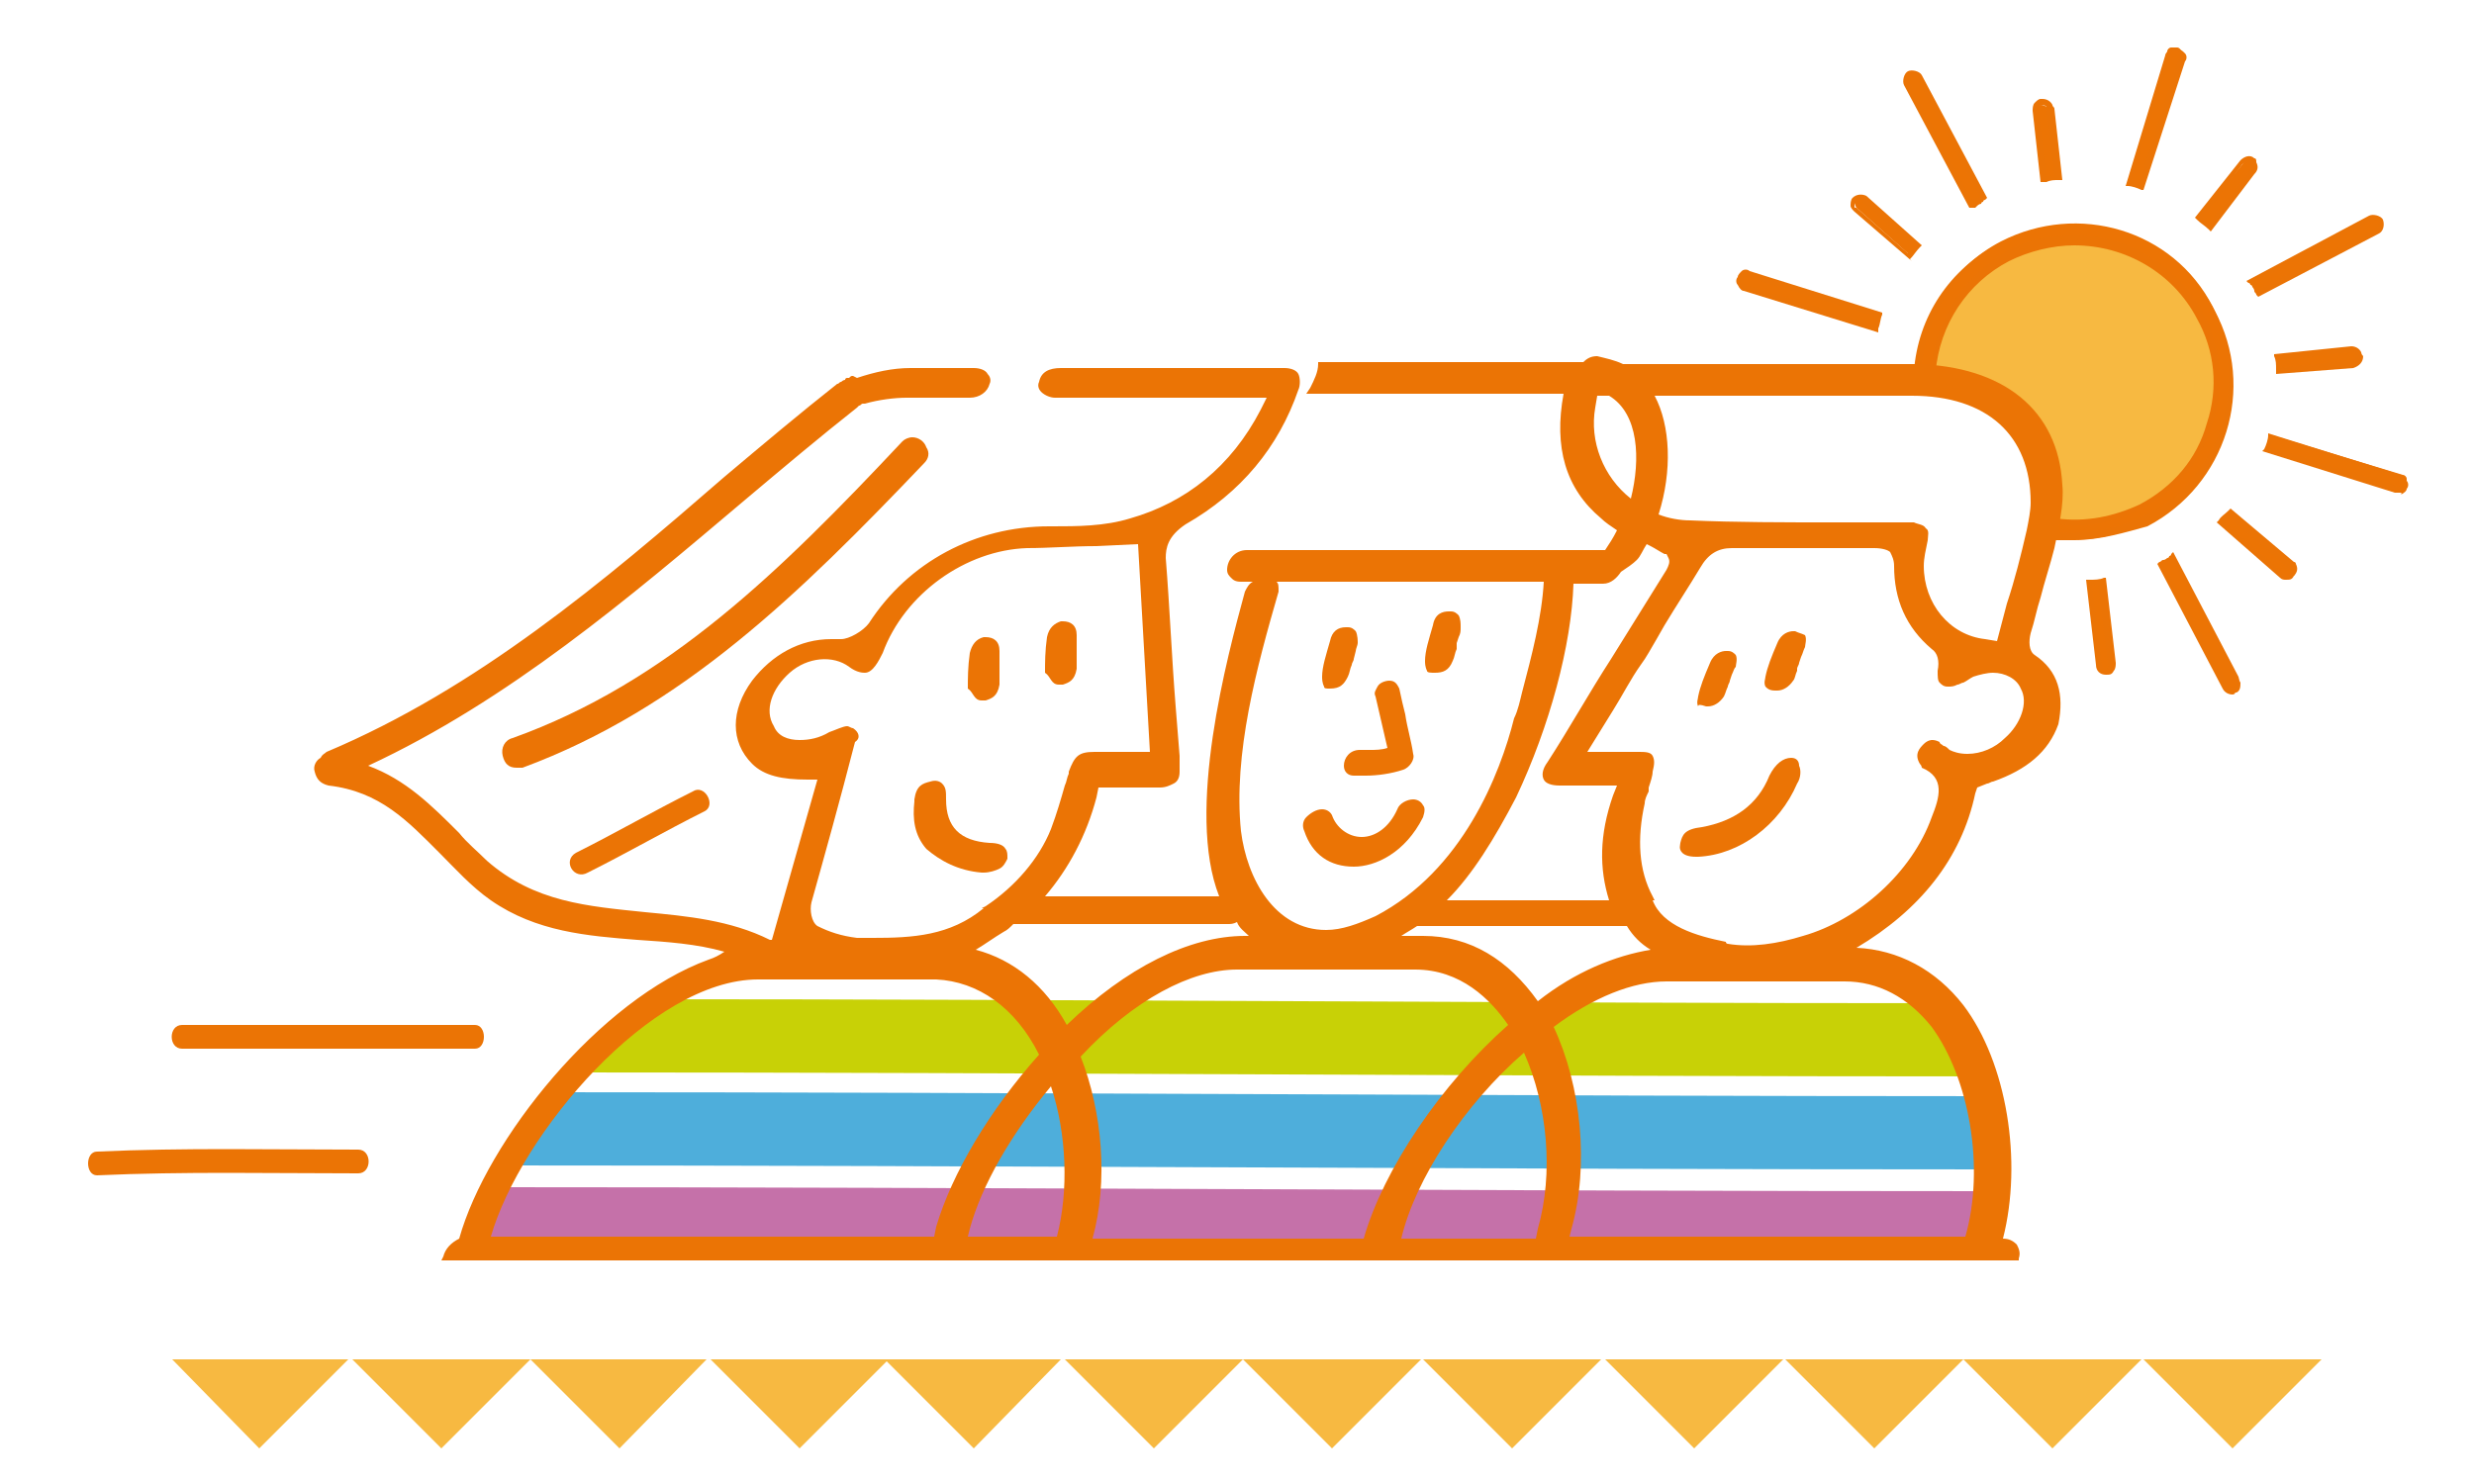
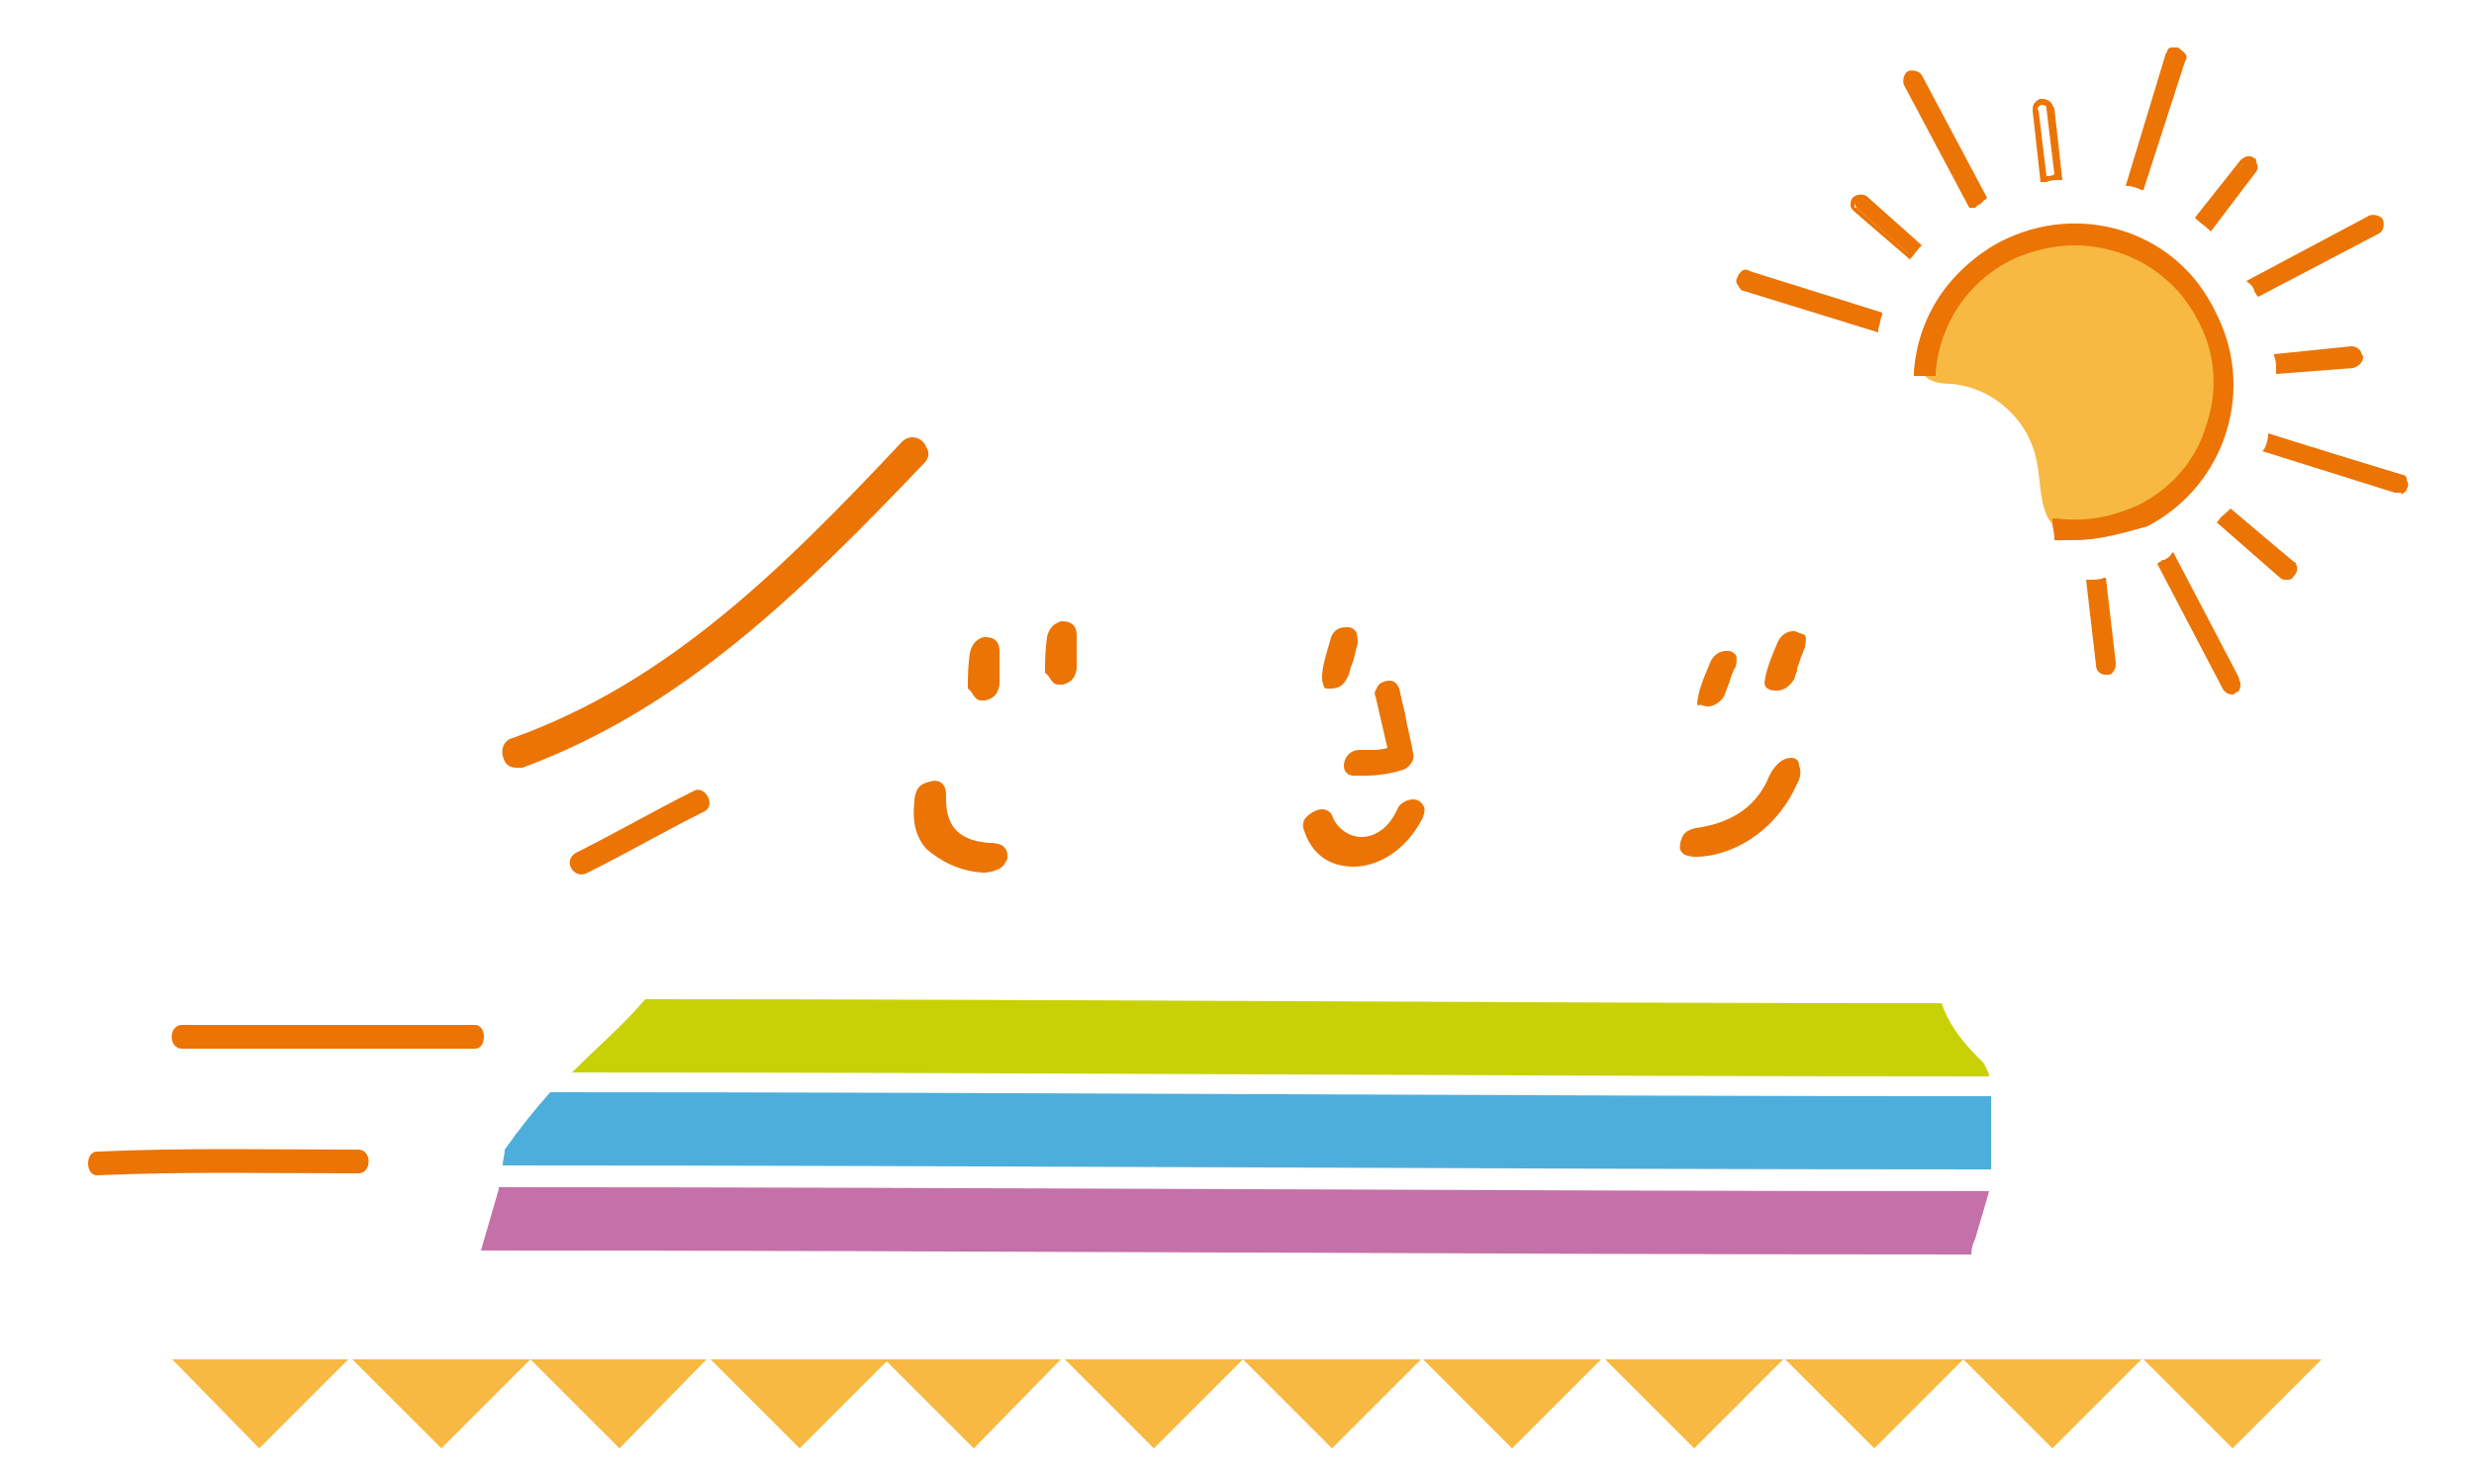
<svg xmlns="http://www.w3.org/2000/svg" version="1.1" id="Layer_1" x="0px" y="0px" viewBox="0 0 125 75" style="enable-background:new 0 0 125 75;" xml:space="preserve">
  <style type="text/css"> .st0{fill-rule:evenodd;clip-rule:evenodd;fill:#F7B941;} .st1{fill-rule:evenodd;clip-rule:evenodd;fill:#B64E93;fill-opacity:0.8;} .st2{fill-rule:evenodd;clip-rule:evenodd;fill:#C8D106;} .st3{opacity:0.8;fill-rule:evenodd;clip-rule:evenodd;fill:#229AD2;} .st4{fill:#EC7404;} .st5{fill:#EB7405;} .st6{fill-rule:evenodd;clip-rule:evenodd;fill:#EB7405;} .st7{fill:#F7B941;} </style>
  <g>
    <g>
      <path class="st0" d="M110.1,13.9c-1.4-1.3-3.4-1.9-5.4-2c-1.8-0.1-3.5,0.8-4.8,1.9c-1.3,1.1-2,2-2.6,3.6c-0.2,0.5-0.5,0.9-0.2,1.4 c0.3,0.5,0.9,0.6,1.5,0.6c2.1,0.2,3.9,1.8,4.3,3.9c0.3,1.2,0,4,2.1,3.4c0.6-0.2,1.1,0,1.8-0.3c0.6-0.3,1.1-0.7,1.6-1 c1-0.7,2.1-1.3,2.8-2.3c0.7-0.9,0.9-2,0.9-3.2c0.1-1.2,0-2.4-0.4-3.5c-0.2-0.4-0.3-0.8-0.5-1.2C110.9,14.7,110.5,14.3,110.1,13.9z " />
      <g>
        <path class="st1" d="M99.8,62.6c0.3-1,0.5-1.7,0.7-2.4c-25.1,0-50.2-0.2-75.3-0.2c0,0,0,0,0,0.1c-0.3,1-0.6,2.1-0.9,3.1 c25.1,0,50.2,0.2,75.3,0.2C99.6,63.1,99.7,62.8,99.8,62.6z" />
        <path class="st2" d="M100.2,53.7c-0.1-0.1-0.2-0.2-0.3-0.3c-0.9-0.9-1.5-1.8-1.8-2.7c-21.8,0-43.7-0.2-65.5-0.2 c-1.1,1.3-2.4,2.4-3.7,3.7c23.9,0,47.7,0.2,71.6,0.2c0-0.2-0.1-0.3-0.2-0.5C100.5,54.2,100.5,54.2,100.2,53.7z" />
        <path class="st3" d="M100.6,56.7c0-0.6,0-1,0-1.3c-24.3,0-48.5-0.2-72.8-0.2c-0.8,0.9-1.6,1.9-2.3,2.9c0,0.3-0.1,0.5-0.1,0.8 c25.1,0,50.1,0.2,75.2,0.2C100.6,58.4,100.6,57.7,100.6,56.7z" />
      </g>
      <g>
        <g>
          <g>
            <g>
              <path class="st4" d="M106.7,33.6l-0.5-4.2c-0.2,0-0.5,0.1-0.7,0.1l0.5,4.2c0,0.2,0.2,0.3,0.4,0.3 C106.6,34,106.8,33.8,106.7,33.6z" />
              <path class="st5" d="M106.4,34.1c-0.3,0-0.5-0.2-0.5-0.5l-0.5-4.3l0.2,0c0.2,0,0.5,0,0.7-0.1l0.1,0l0.5,4.3 c0,0.1,0,0.3-0.1,0.4C106.7,34.1,106.6,34.1,106.4,34.1C106.4,34.1,106.4,34.1,106.4,34.1z M105.7,29.6l0.5,4 c0,0.1,0.1,0.2,0.2,0.2l0,0c0.1,0,0.1,0,0.1-0.1c0,0,0.1-0.1,0-0.2l-0.5-4C106,29.6,105.8,29.6,105.7,29.6z" />
            </g>
            <g>
              <path class="st4" d="M95,15.9l-6.6-2c-0.1,0-0.2,0-0.3,0C88,14,88,14,87.9,14.1c-0.1,0.2,0.1,0.4,0.2,0.5l6.6,2 C94.9,16.4,94.9,16.2,95,15.9z" />
              <path class="st5" d="M94.9,16.8l-6.8-2.1c-0.1,0-0.2-0.1-0.3-0.3c-0.1-0.1-0.1-0.3,0-0.4c0-0.1,0.1-0.2,0.2-0.3 c0.1-0.1,0.3-0.1,0.4,0l6.7,2.1l0,0.1c-0.1,0.2-0.1,0.5-0.2,0.7L94.9,16.8z M88.3,14c0,0-0.1,0-0.1,0c-0.1,0-0.1,0.1-0.1,0.1 c0,0.1,0,0.1,0,0.2c0,0.1,0.1,0.1,0.1,0.1l6.5,2c0-0.1,0.1-0.3,0.1-0.4L88.3,14C88.3,14,88.3,14,88.3,14z" />
            </g>
            <g>
              <path class="st4" d="M109.6,28.4c-0.1,0.1-0.3,0.1-0.4,0.2l3.3,6.2c0.1,0.2,0.3,0.2,0.5,0.2c0.2-0.1,0.2-0.3,0.2-0.5l-3.3-6.2 C109.8,28.3,109.7,28.3,109.6,28.4z" />
              <path class="st5" d="M112.8,35.1L112.8,35.1c-0.2,0-0.4-0.1-0.5-0.3l-3.3-6.3l0.1-0.1c0.1,0,0.1-0.1,0.2-0.1 c0.1,0,0.2-0.1,0.2-0.1c0,0,0.1,0,0.1-0.1c0,0,0.1,0,0.1-0.1l0.1-0.1l3.3,6.3c0.1,0.3,0,0.6-0.2,0.7 C113,35,112.9,35.1,112.8,35.1z M109.4,28.6l3.2,6c0,0.1,0.1,0.1,0.2,0.1l0,0c0,0,0.1,0,0.1,0c0.1-0.1,0.1-0.2,0.1-0.3l-3.2-6 c0,0-0.1,0-0.1,0.1C109.6,28.5,109.5,28.6,109.4,28.6C109.4,28.6,109.4,28.6,109.4,28.6z" />
            </g>
            <g>
              <path class="st4" d="M97,12.4L94.3,10c-0.2-0.1-0.4-0.1-0.5,0c-0.1,0.1-0.1,0.4,0,0.5l2.7,2.4C96.7,12.8,96.9,12.6,97,12.4z" />
              <path class="st5" d="M96.6,13.2l-2.9-2.5c-0.1-0.1-0.2-0.2-0.2-0.3c0-0.1,0-0.3,0.1-0.4c0.2-0.2,0.5-0.2,0.7-0.1l2.8,2.5 l-0.1,0.1c-0.2,0.2-0.3,0.4-0.5,0.6L96.6,13.2z M94,10.1c-0.1,0-0.1,0-0.2,0.1c0,0-0.1,0.1-0.1,0.2c0,0.1,0,0.1,0.1,0.1 l2.6,2.3c0.1-0.1,0.2-0.2,0.3-0.3l-2.6-2.3C94.2,10.1,94.1,10.1,94,10.1z" />
            </g>
            <g>
              <path class="st4" d="M112.2,26.4l3.1,2.7c0.1,0.1,0.2,0.1,0.3,0.1c0.1,0,0.2-0.1,0.3-0.1c0.1-0.1,0.1-0.3,0-0.4 c0,0,0-0.1-0.1-0.1l-3.1-2.6C112.5,26.1,112.3,26.3,112.2,26.4z" />
              <path class="st5" d="M115.5,29.3c-0.1,0-0.2,0-0.3-0.1l-3.2-2.8l0.1-0.1c0.1-0.2,0.3-0.3,0.5-0.5l0.1-0.1l3.2,2.7 c0.1,0,0.1,0.1,0.1,0.1c0.1,0.2,0.1,0.4-0.1,0.6C115.8,29.3,115.7,29.3,115.5,29.3L115.5,29.3z M112.4,26.4l3,2.6 c0,0,0.1,0.1,0.1,0.1v0.1l0-0.1c0.1,0,0.1,0,0.2-0.1c0.1-0.1,0.1-0.2,0-0.2c0,0,0,0-0.1-0.1l-2.9-2.5 C112.6,26.2,112.5,26.3,112.4,26.4z" />
            </g>
            <g>
-               <path class="st4" d="M102.8,5.6l0.4,3.5c0.2,0,0.5-0.1,0.7-0.1l-0.4-3.4c0,0,0-0.1,0-0.1c-0.1-0.1-0.2-0.2-0.4-0.2 c-0.1,0-0.2,0.1-0.2,0.1C102.8,5.4,102.8,5.5,102.8,5.6z" />
              <path class="st5" d="M103.1,9.2l-0.4-3.6c0-0.1,0-0.3,0.1-0.4c0.1-0.1,0.2-0.2,0.3-0.2c0,0,0,0,0.1,0c0.2,0,0.4,0.1,0.5,0.3 c0,0.1,0.1,0.1,0.1,0.2l0.4,3.6l-0.2,0c-0.2,0-0.4,0-0.6,0.1L103.1,9.2z M103.2,5.3c-0.1,0-0.1,0-0.2,0.1c0,0-0.1,0.1,0,0.2 l0.4,3.3c0.1,0,0.3,0,0.4-0.1l-0.4-3.3c0,0,0-0.1,0-0.1C103.3,5.3,103.2,5.3,103.2,5.3z" />
            </g>
            <g>
              <path class="st4" d="M96.4,4.3l3.2,6c0.1-0.1,0.3-0.2,0.4-0.2c0.1,0,0.2-0.1,0.3-0.1l-3.2-6c-0.1-0.2-0.3-0.2-0.5-0.2 C96.3,3.9,96.3,4.1,96.4,4.3z" />
              <path class="st5" d="M99.5,10.5l-3.3-6.2c-0.1-0.2,0-0.6,0.2-0.7c0.2-0.1,0.6,0,0.7,0.2l3.3,6.2l-0.1,0.1c0,0-0.1,0-0.1,0.1 c0,0-0.1,0-0.1,0.1c-0.1,0-0.2,0.1-0.2,0.1c0,0-0.1,0.1-0.1,0.1L99.5,10.5z M96.7,3.9c0,0-0.1,0-0.1,0 c-0.1,0.1-0.1,0.2-0.1,0.3l3.1,5.9c0,0,0,0,0,0c0.1-0.1,0.2-0.1,0.3-0.1c0,0,0.1,0,0.1-0.1L96.9,4C96.9,3.9,96.8,3.9,96.7,3.9 z" />
            </g>
            <g>
              <path class="st4" d="M107.5,9.2c0.2,0.1,0.5,0.1,0.7,0.2l2-6.5c0-0.1,0-0.2,0-0.3c0-0.1-0.1-0.2-0.2-0.2c-0.1,0-0.2,0-0.3,0 c-0.1,0-0.2,0.1-0.2,0.2L107.5,9.2z" />
              <path class="st5" d="M108.3,9.6l-0.1,0c-0.2-0.1-0.5-0.2-0.7-0.2l-0.1,0l2-6.6c0-0.1,0.1-0.2,0.3-0.3c0.1-0.1,0.3-0.1,0.4,0 c0.1,0,0.2,0.1,0.3,0.2c0.1,0.1,0.1,0.3,0,0.4L108.3,9.6z M107.7,9.1c0.1,0,0.3,0.1,0.4,0.1l2-6.3c0-0.1,0-0.1,0-0.2 c0-0.1-0.1-0.1-0.1-0.1c-0.1,0-0.1,0-0.2,0c-0.1,0-0.1,0.1-0.1,0.1L107.7,9.1z" />
            </g>
            <g>
              <path class="st4" d="M115.1,18.8l3.8-0.4c0.2,0,0.3-0.2,0.3-0.4c0,0,0-0.1,0-0.1c-0.1-0.1-0.2-0.2-0.4-0.2L115,18 C115.1,18.3,115.1,18.5,115.1,18.8z" />
              <path class="st5" d="M115,18.9l0-0.2c0-0.3,0-0.5-0.1-0.7l0-0.1l3.9-0.4c0.2,0,0.4,0.1,0.5,0.3c0,0,0,0.1,0.1,0.2 c0,0.3-0.2,0.5-0.5,0.6L115,18.9z M115.2,18.2c0,0.1,0,0.3,0,0.4l3.6-0.4c0.1,0,0.2-0.1,0.2-0.2c0,0,0-0.1,0-0.1 c0-0.1-0.1-0.1-0.2-0.1L115.2,18.2z" />
            </g>
            <g>
              <path class="st4" d="M114.5,22.7l6.6,2c0.1,0,0.2,0,0.3,0c0.1,0,0.1-0.1,0.2-0.2c0-0.1,0-0.2,0-0.3c0-0.1-0.1-0.2-0.2-0.2 l-6.6-2C114.7,22.2,114.6,22.5,114.5,22.7z" />
              <path class="st5" d="M121.2,24.9c-0.1,0-0.1,0-0.2,0l-6.7-2.1l0.1-0.1c0.1-0.2,0.2-0.5,0.2-0.7l0-0.1l6.7,2.1 c0.1,0,0.2,0.1,0.3,0.3c0.1,0.1,0.1,0.3,0,0.4c0,0.1-0.1,0.2-0.3,0.3C121.4,24.9,121.3,24.9,121.2,24.9z M114.7,22.6l6.5,2 c0.1,0,0.1,0,0.2,0c0.1,0,0.1-0.1,0.1-0.1c0-0.1,0-0.1,0-0.2c0-0.1-0.1-0.1-0.1-0.1l-6.4-2C114.8,22.3,114.7,22.5,114.7,22.6z " />
            </g>
            <g>
              <path class="st4" d="M113.9,14.4c0.1,0.1,0.1,0.3,0.2,0.4l6-3.2c0.2-0.1,0.2-0.3,0.2-0.5c-0.1-0.2-0.3-0.2-0.5-0.2l-6,3.2 C113.8,14.2,113.9,14.3,113.9,14.4z" />
              <path class="st5" d="M114.1,15l-0.1-0.1c0-0.1-0.1-0.1-0.1-0.2c0-0.1-0.1-0.2-0.1-0.2c0,0,0-0.1-0.1-0.1c0,0,0-0.1-0.1-0.1 l-0.1-0.1l6.2-3.3c0.2-0.1,0.6,0,0.7,0.2c0.1,0.3,0,0.6-0.2,0.7L114.1,15z M114,14.2c0,0,0,0.1,0.1,0.1c0,0.1,0.1,0.2,0.1,0.3 c0,0,0,0,0,0l5.9-3.1c0.1-0.1,0.1-0.2,0.1-0.3c-0.1-0.1-0.2-0.1-0.3-0.1L114,14.2z" />
            </g>
            <g>
              <path class="st4" d="M111.1,11c0.2,0.2,0.4,0.3,0.6,0.5l2.2-2.8c0.1-0.1,0.1-0.3,0-0.4c0,0-0.1-0.1-0.1-0.1 c-0.2-0.1-0.4-0.1-0.5,0.1L111.1,11z" />
              <path class="st5" d="M111.7,11.7l-0.1-0.1c-0.2-0.2-0.4-0.3-0.6-0.5l-0.1-0.1l2.3-2.9c0.2-0.2,0.5-0.3,0.7-0.1 c0.1,0,0.1,0.1,0.1,0.2c0.1,0.2,0.1,0.4-0.1,0.6L111.7,11.7z M111.3,11c0.1,0.1,0.2,0.2,0.3,0.3l2.1-2.7 c0.1-0.1,0.1-0.2,0-0.2c0,0,0-0.1-0.1-0.1c-0.1-0.1-0.2-0.1-0.3,0L111.3,11z" />
            </g>
          </g>
          <g>
            <path class="st4" d="M111.8,15.5c-2-3.9-6.8-5.3-10.7-3.3c-2.5,1.3-4,3.8-4.2,6.4c0.3,0,0.5,0,0.8,0c0.2-2.3,1.6-4.5,3.8-5.7 c3.5-1.8,7.8-0.5,9.7,3c1.8,3.5,0.5,7.8-3,9.7c-1.4,0.7-2.9,0.9-4.3,0.8c0,0.3,0.1,0.5,0.1,0.8c1.5,0.2,3.1-0.1,4.6-0.9 C112.3,24.2,113.8,19.4,111.8,15.5z" />
            <path class="st5" d="M104.8,27.3L104.8,27.3c-0.3,0-0.6,0-0.9,0l-0.1,0l0-0.1c0-0.3-0.1-0.5-0.1-0.8l0-0.2l0.2,0 c1.5,0.2,2.9-0.1,4.2-0.7c1.7-0.9,2.9-2.3,3.4-4.1c0.6-1.8,0.4-3.7-0.5-5.3c-1.2-2.3-3.6-3.7-6.2-3.7c-1.1,0-2.3,0.3-3.3,0.8 c-2.1,1.1-3.5,3.2-3.7,5.6l0,0.2l-0.2,0c-0.3,0-0.5,0-0.7,0l-0.2,0l0-0.2c0.2-2.8,1.8-5.2,4.3-6.5c1.2-0.6,2.5-0.9,3.8-0.9 c3,0,5.7,1.6,7.1,4.3c2.1,3.9,0.6,8.8-3.4,10.9C107.4,26.9,106.1,27.3,104.8,27.3z M104.1,26.9c1.5,0.1,3-0.2,4.4-0.9 c3.8-2,5.2-6.7,3.2-10.5c-1.3-2.6-4-4.1-6.9-4.1c-1.3,0-2.5,0.3-3.6,0.9c-2.3,1.2-3.8,3.5-4.1,6.1c0.2,0,0.3,0,0.5,0 c0.3-2.4,1.7-4.5,3.8-5.7c1-0.6,2.2-0.8,3.4-0.8c2.7,0,5.2,1.5,6.5,3.9c0.9,1.7,1.1,3.7,0.5,5.6c-0.6,1.9-1.8,3.4-3.6,4.3 c-1.3,0.7-2.7,1-4.2,0.8C104,26.6,104.1,26.8,104.1,26.9z" />
          </g>
        </g>
        <g>
          <path class="st6" d="M90.5,38.3C90.5,38.3,90.5,38.3,90.5,38.3c-0.4,0-0.8,0.3-1.1,0.9c-0.6,1.5-1.8,2.3-3.4,2.6 c-0.9,0.1-1,0.4-1.1,0.8c0,0.1-0.1,0.3,0.1,0.5c0.1,0.1,0.3,0.2,0.7,0.2c0,0,0.1,0,0.1,0c2.1-0.1,4.1-1.6,5-3.7 c0.2-0.3,0.2-0.7,0.1-0.9C90.9,38.5,90.8,38.3,90.5,38.3z M90.4,38.4L90.4,38.4L90.4,38.4L90.4,38.4z" />
          <path class="st6" d="M49.6,44.1c0,0,0.1,0,0.1,0c0.3,0,0.6-0.1,0.8-0.2c0.2-0.1,0.3-0.3,0.4-0.5c0,0,0,0,0-0.1 c0-0.1,0-0.3-0.1-0.4c-0.1-0.2-0.4-0.3-0.8-0.3c-1.5-0.1-2.2-0.8-2.2-2.2c0-0.4,0-0.6-0.2-0.8c-0.1-0.1-0.3-0.2-0.6-0.1 c-0.4,0.1-0.7,0.2-0.8,0.9c0,0,0,0.1,0,0.1c-0.1,0.9,0,1.7,0.6,2.4C47.5,43.5,48.4,44,49.6,44.1z" />
          <path class="st6" d="M86.2,35.7c0,0,0.1,0,0.1,0c0.3,0,0.6-0.2,0.8-0.5c0.1-0.2,0.1-0.3,0.2-0.5l0,0c0-0.1,0.1-0.2,0.1-0.3 l0.1-0.3c0.1-0.2,0.1-0.3,0.2-0.4c0-0.1,0.1-0.4,0-0.6c-0.1-0.1-0.2-0.2-0.4-0.2l0,0c0,0-0.1,0-0.1,0c-0.2,0-0.6,0.1-0.8,0.6 c-0.3,0.7-0.5,1.2-0.6,1.7c0,0.1-0.1,0.3,0,0.5C85.8,35.6,85.9,35.6,86.2,35.7z" />
          <path class="st6" d="M90.7,31.9L90.7,31.9c-0.1,0-0.1,0-0.1,0c-0.2,0-0.6,0.1-0.8,0.6c-0.3,0.7-0.5,1.2-0.6,1.7 c0,0.1-0.1,0.3,0,0.5c0.1,0.1,0.2,0.2,0.5,0.2c0,0,0.1,0,0.1,0c0.3,0,0.6-0.2,0.8-0.5c0.1-0.1,0.1-0.3,0.2-0.5l0-0.1 c0-0.1,0.1-0.2,0.1-0.3l0.1-0.3c0.1-0.2,0.1-0.3,0.2-0.5c0-0.1,0.1-0.4,0-0.6C91,32,90.9,32,90.7,31.9z" />
          <path class="st6" d="M67.2,34.8L67.2,34.8L67.2,34.8L67.2,34.8c0.5,0,0.7-0.2,0.9-0.6c0.1-0.2,0.1-0.4,0.2-0.6 c0-0.1,0.1-0.2,0.1-0.3l0.1-0.4c0-0.1,0.1-0.3,0.1-0.4c0-0.1,0-0.4-0.1-0.6c-0.1-0.1-0.2-0.2-0.4-0.2H68c-0.4,0-0.7,0.2-0.8,0.7 c-0.2,0.7-0.4,1.3-0.4,1.8c0,0.1,0,0.3,0.1,0.5C66.9,34.8,67,34.8,67.2,34.8z" />
-           <path class="st6" d="M72.5,34L72.5,34c0.4,0,0.7-0.1,0.9-0.6c0.1-0.2,0.1-0.4,0.2-0.6l0-0.1c0-0.1,0-0.1,0-0.2l0.1-0.3 c0.1-0.2,0.1-0.3,0.1-0.5c0-0.2,0-0.4-0.1-0.6c-0.1-0.1-0.2-0.2-0.4-0.2l-0.1,0c-0.3,0-0.7,0.1-0.8,0.7 c-0.2,0.7-0.4,1.3-0.4,1.8c0,0.1,0,0.3,0.1,0.5C72.1,34,72.3,34,72.5,34z M72.5,33.9L72.5,33.9L72.5,33.9L72.5,33.9z" />
          <path class="st6" d="M49.6,35.4c0.1,0,0.1,0,0.2,0c0.3-0.1,0.6-0.2,0.7-0.8c0-0.2,0-0.3,0-0.5l0-0.1c0-0.1,0-0.2,0-0.3l0-0.3 c0-0.2,0-0.4,0-0.5c0-0.5-0.3-0.7-0.7-0.7l-0.1,0c-0.4,0.1-0.6,0.4-0.7,0.8c-0.1,0.7-0.1,1.3-0.1,1.8 C49.2,35,49.2,35.4,49.6,35.4z" />
          <path class="st6" d="M53.5,34.6c0.1,0,0.1,0,0.2,0c0.3-0.1,0.6-0.2,0.7-0.8c0-0.2,0-0.4,0-0.6c0-0.1,0-0.2,0-0.3l0-0.3 c0-0.2,0-0.4,0-0.5c0-0.5-0.3-0.7-0.7-0.7l-0.1,0c-0.3,0.1-0.6,0.3-0.7,0.8c-0.1,0.7-0.1,1.3-0.1,1.8 C53.1,34.2,53.1,34.6,53.5,34.6z" />
          <path class="st6" d="M67.9,38.7c0,0.3,0.2,0.5,0.5,0.5c0,0,0,0,0.1,0c0.2,0,0.4,0,0.5,0c0.6,0,1.3-0.1,1.9-0.3 c0.3-0.1,0.6-0.5,0.5-0.8c-0.1-0.7-0.3-1.3-0.4-2c-0.1-0.4-0.2-0.8-0.3-1.3c-0.1-0.2-0.2-0.4-0.5-0.4c-0.2,0-0.5,0.1-0.6,0.3 c-0.1,0.2-0.2,0.3-0.1,0.5c0.1,0.4,0.2,0.9,0.3,1.3c0.1,0.4,0.2,0.9,0.3,1.3c-0.3,0.1-0.6,0.1-0.9,0.1c-0.2,0-0.4,0-0.5,0 C68.2,37.9,67.9,38.3,67.9,38.7z" />
          <path class="st6" d="M68.4,43.8c1.1,0,2.6-0.7,3.5-2.5c0.1-0.3,0.1-0.5,0-0.6c-0.1-0.2-0.3-0.3-0.5-0.3c-0.3,0-0.7,0.2-0.8,0.5 c-0.4,0.9-1.1,1.4-1.8,1.4c-0.7,0-1.3-0.5-1.5-1.1c-0.1-0.2-0.3-0.3-0.5-0.3c-0.3,0-0.6,0.2-0.8,0.4c-0.2,0.2-0.2,0.5-0.1,0.7 C66.3,43.2,67.2,43.8,68.4,43.8z" />
-           <path class="st6" d="M102.8,33.1c-0.3-0.2-0.3-0.7-0.2-1.1c0.2-0.6,0.3-1.2,0.5-1.8c0.2-0.8,0.5-1.7,0.7-2.5 c0.2-1,0.5-2.2,0.4-3.2c-0.2-3.8-3-6-7.4-6.1c-1.7,0-3.4,0-5.1,0l-8,0c-0.2,0-0.5,0-0.7,0l-1,0c-0.4-0.2-0.9-0.3-1.3-0.4 c-0.3,0-0.5,0.1-0.7,0.3c-0.1,0-0.2,0-0.3,0H67.2c0,0,0,0-0.1,0l-0.1,0c-0.1,0-0.1,0-0.2,0c0,0-0.1,0-0.1,0l-0.1,0l0,0.1 c0,0.4-0.2,0.8-0.4,1.2L66,19.9l0.3,0c0.1,0,0.2,0,0.3,0c0,0,0,0,0.1,0l12.3,0c-0.5,2.7,0.1,4.8,1.9,6.3 c0.2,0.2,0.5,0.4,0.8,0.6c-0.2,0.4-0.4,0.7-0.6,1H63c-0.6,0-1,0.5-1,1c0,0.2,0.1,0.3,0.2,0.4c0.1,0.1,0.2,0.2,0.5,0.2h0.6 c-0.2,0.1-0.3,0.3-0.4,0.5c-0.9,3.3-3,11.1-1.3,15.4h-8.8c1.2-1.4,2.1-3.1,2.6-5l0.1-0.5h0.6c0.3,0,0.5,0,0.7,0l0.1,0 c0.1,0,0.3,0,0.4,0c0.4,0,0.9,0,1.3,0c0.3,0,0.5-0.1,0.7-0.2c0.2-0.1,0.3-0.3,0.3-0.6c0-0.3,0-0.5,0-0.8l-0.2-2.5 c-0.2-2.5-0.3-5-0.5-7.5c0-0.5,0.1-1.1,1-1.7c2.8-1.6,4.7-3.9,5.7-6.8c0.1-0.2,0.1-0.6,0-0.8c-0.1-0.2-0.4-0.3-0.7-0.3 c-3.8,0-7.5,0-11.3,0c-0.6,0-1,0.2-1.1,0.7c-0.1,0.2,0,0.4,0.1,0.5c0.2,0.2,0.5,0.3,0.7,0.3c0.1,0,0.2,0,0.3,0l10.4,0l-0.3,0.6 c-1.5,2.9-3.8,4.7-6.6,5.5c-1.3,0.4-2.7,0.4-3.9,0.4H53c-3.7,0-7.1,1.8-9.1,4.9c-0.3,0.4-1,0.8-1.4,0.8c-0.2,0-0.3,0-0.5,0 c-1.6,0-3,0.8-4,2.1c-1.1,1.5-1.1,3.1,0,4.2c0.6,0.6,1.5,0.8,2.8,0.8l0.5,0L39,47.5c0,0,0,0-0.1,0c-2-1-4.2-1.2-6.3-1.4 c-2.9-0.3-5.6-0.5-8-2.6c-0.5-0.5-1-0.9-1.4-1.4c-1.4-1.4-2.7-2.7-4.6-3.4c7.1-3.3,13.2-8.5,19-13.4c1.9-1.6,3.8-3.2,5.7-4.7 c0,0,0,0,0.1-0.1c0.1,0,0.1-0.1,0.2-0.1l0.1,0c0.7-0.2,1.5-0.3,2.1-0.3l0.3,0c0.4,0,0.8,0,1.3,0c0.6,0,1.1,0,1.6,0 c0.5,0,0.9-0.3,1-0.7c0.1-0.2,0-0.4-0.1-0.5c-0.1-0.2-0.4-0.3-0.7-0.3c-0.6,0-1.1,0-1.7,0c-0.6,0-1.1,0-1.5,0 c-0.9,0-1.8,0.2-2.7,0.5L43.1,19l0,0c-0.1,0-0.1,0-0.2,0.1c0,0,0,0-0.1,0c0,0-0.1,0-0.1,0.1c-0.1,0-0.2,0.1-0.2,0.1 c-0.1,0-0.1,0.1-0.2,0.1c-1.9,1.5-3.8,3.1-5.7,4.7C30.5,29.4,24.1,34.8,16.5,38c-0.1,0.1-0.2,0.1-0.3,0.3 c-0.2,0.1-0.4,0.4-0.3,0.7c0.1,0.4,0.3,0.6,0.7,0.7c2.6,0.3,4,1.8,5.6,3.4c0.8,0.8,1.6,1.7,2.6,2.4c2.3,1.6,4.9,1.8,7.4,2 c1.5,0.1,3,0.2,4.4,0.6c-0.3,0.2-0.5,0.3-0.8,0.4c-5.5,2-11.2,9.1-12.6,14.1l0,0c-0.4,0.2-0.7,0.5-0.8,0.9l-0.1,0.2h79.7l0-0.1 c0.1-0.3,0-0.5-0.1-0.7c-0.2-0.2-0.4-0.3-0.7-0.3h0c1-3.9,0.2-8.9-2-11.8c-1.4-1.8-3.3-2.8-5.4-2.9c3.2-1.9,5.3-4.5,6-7.8 l0.1-0.3l0.5-0.2c0.1,0,0.2-0.1,0.3-0.1c1.7-0.6,2.8-1.5,3.3-2.9C104.3,35.1,104,33.9,102.8,33.1z M64.5,29.4 C64.5,29.3,64.5,29.3,64.5,29.4l13.5,0c-0.1,1.8-0.6,3.7-1.1,5.6c-0.1,0.4-0.2,0.9-0.4,1.3c-0.7,2.8-2.6,7.7-7,10 C68.6,46.7,67.8,47,67,47c-2.6,0-4-2.6-4.3-5c-0.4-3.9,0.8-8.3,1.9-12.1C64.6,29.6,64.6,29.5,64.5,29.4z M97.2,37.6 c-0.2,0.2-0.5,0.5-0.2,1l0,0c0.1,0.1,0.1,0.2,0.1,0.2l0,0c1.2,0.5,0.9,1.5,0.5,2.5c-1,2.8-3.7,5.2-6.5,6 c-1.3,0.4-2.6,0.6-3.8,0.4c0,0-0.1,0-0.1-0.1c-1.5-0.3-3.2-0.8-3.7-2.1l0.1,0l-0.1-0.2c-0.7-1.3-0.8-2.9-0.4-4.7 c0-0.2,0.1-0.4,0.2-0.6l0-0.2c0.1-0.3,0.2-0.6,0.2-0.8c0.1-0.4,0.1-0.6,0-0.8c-0.1-0.2-0.4-0.2-0.7-0.2c-0.2,0-0.5,0-0.7,0 l-1.9,0l1.3-2.1c0.5-0.8,0.9-1.6,1.4-2.3c0.3-0.4,0.5-0.8,0.8-1.3l0.4-0.7c0.6-1,1.2-1.9,1.8-2.9c0.4-0.7,0.9-1,1.6-1 c2.4,0,4.8,0,7.2,0c0.4,0,0.7,0.1,0.8,0.2c0.1,0.2,0.2,0.4,0.2,0.7c0,1.7,0.6,3.1,1.9,4.2c0.3,0.2,0.4,0.6,0.3,1.1 c0,0.3,0,0.5,0.1,0.6c0.1,0.1,0.2,0.2,0.4,0.2c0.2,0,0.3,0,0.5-0.1c0.1,0,0.2-0.1,0.3-0.1c0.2-0.1,0.3-0.2,0.5-0.3 c0.3-0.1,0.7-0.2,1-0.2c0.6,0,1.2,0.3,1.4,0.8c0.4,0.7,0,1.8-0.8,2.5c-0.5,0.5-1.2,0.8-1.9,0.8c-0.4,0-0.7-0.1-0.9-0.2 c-0.1-0.1-0.2-0.2-0.3-0.2c-0.1-0.1-0.2-0.1-0.2-0.2c-0.2-0.1-0.3-0.1-0.4-0.1C97.6,37.4,97.4,37.4,97.2,37.6z M99.3,62.5h-20 l0.1-0.4c0.9-3.2,0.5-7.2-0.9-10.2c2-1.5,4-2.3,5.7-2.3h9c1.7,0,3.2,0.8,4.4,2.3C99.5,54.5,100.3,59,99.3,62.5z M52.5,53.3 c-2.5,2.8-4.4,6-5.2,8.7l-0.1,0.5H24.8c1.5-5.2,8.1-13,13.5-13h9C49.4,49.6,51.3,50.9,52.5,53.3z M43.1,36.8 c-0.1,0-0.2-0.1-0.3-0.1c-0.2,0-0.6,0.2-0.9,0.3c-0.5,0.3-1,0.4-1.5,0.4c-0.6,0-1.1-0.2-1.3-0.7c-0.5-0.8-0.1-1.9,0.8-2.7 c0.9-0.8,2.2-0.9,3-0.3c0.4,0.3,0.7,0.3,0.8,0.3c0.4,0,0.7-0.6,0.9-1c1.1-3,4.2-5.2,7.3-5.3c1.1,0,2.3-0.1,3.5-0.1l2.1-0.1 l0.6,10.5l-2.1,0c-0.2,0-0.4,0-0.7,0c-0.8,0-1,0.2-1.3,1l0,0.1c-0.1,0.2-0.1,0.4-0.2,0.6c-0.2,0.7-0.4,1.4-0.7,2.2 c-0.6,1.5-1.8,2.9-3.3,3.9l-0.2,0.1l0.1,0c-1.7,1.4-3.6,1.5-5.6,1.5c-0.3,0-0.5,0-0.8,0c-0.8-0.1-1.4-0.3-2-0.6 c-0.3-0.2-0.4-0.8-0.3-1.2c0.7-2.5,1.4-5,2.2-8.1C43.5,37.3,43.4,37,43.1,36.8z M63.1,47.3h-0.2c-2.8,0-6,1.6-9,4.5 c-1.1-2-2.7-3.3-4.6-3.8c0.5-0.3,0.9-0.6,1.4-0.9c0.2-0.1,0.3-0.2,0.5-0.4H62c0.2,0,0.3,0,0.5-0.1 C62.6,46.9,62.9,47.1,63.1,47.3z M49,62.1c0.6-2.2,2.1-4.8,4.1-7.2c0.8,2.4,0.9,5.3,0.3,7.6h-4.5L49,62.1z M62.5,49h9 c2.3,0,3.8,1.5,4.7,2.8c-3.4,3-6.3,7.3-7.3,10.8H55.2c0.8-2.9,0.5-6.4-0.6-9.2C57.3,50.5,60.2,49,62.5,49z M77.7,50.6 c-1.5-2.1-3.4-3.3-5.8-3.3h-1.1c0.3-0.2,0.5-0.3,0.8-0.5h10.3c0.1,0,0.2,0,0.3,0c0.3,0.5,0.7,0.9,1.2,1.2 C81.6,48.3,79.6,49.1,77.7,50.6z M77,53.2c1.2,2.7,1.5,6.1,0.7,8.9l-0.1,0.5h-6.8C71.5,59.6,74,55.8,77,53.2z M101.4,30.5 l-0.5,1.9l-0.6-0.1c-1.8-0.2-3.1-1.8-3.1-3.7c0-0.4,0.1-0.8,0.2-1.3c0-0.2,0.1-0.5-0.1-0.6c-0.1-0.2-0.4-0.2-0.6-0.3 c-0.2,0-0.4,0-0.7,0l-3.4,0c-2.5,0-4.9,0-7.2-0.1c-0.5,0-1.1-0.1-1.6-0.3c0.7-2.2,0.6-4.5-0.2-6l7.9,0c1.7,0,3.4,0,5.1,0 c3.8,0,6,2,6,5.4c0,0.4-0.1,0.9-0.2,1.4C102.1,28.1,101.8,29.3,101.4,30.5z M82.7,28.3c0.2-0.2,0.3-0.5,0.5-0.8l0.2,0.1 c0.2,0.1,0.5,0.3,0.7,0.4l0,0h0.1l0.1,0.2c0.1,0.2,0,0.4-0.1,0.6l-2.8,4.5c-1.1,1.7-2.1,3.5-3.2,5.2c-0.3,0.4-0.3,0.7-0.2,0.9 c0.1,0.2,0.4,0.3,0.8,0.3c0.3,0,0.6,0,0.9,0l2,0l-0.2,0.5c-0.7,2-0.7,3.7-0.2,5.3h-8.2c1.3-1.3,2.4-3.1,3.5-5.2 c1.7-3.6,2.8-7.7,2.9-10.8H81c0.4,0,0.7-0.3,0.9-0.6C82.2,28.7,82.5,28.5,82.7,28.3z M82.4,25.2c-1.4-1.1-2.1-2.9-1.8-4.6 l0.1-0.6h0.6C82.8,20.9,82.9,23.2,82.4,25.2z" />
          <path class="st6" d="M9.2,53H24c0.6,0,0.6-1.2,0-1.2H9.2C8.5,51.8,8.5,53,9.2,53z" />
          <path class="st6" d="M18.1,58.1c-4.4,0-8.8-0.1-13.2,0.1c-0.6,0-0.6,1.2,0,1.2c4.4-0.2,8.8-0.1,13.2-0.1 C18.8,59.3,18.8,58.1,18.1,58.1z" />
          <path class="st6" d="M46.7,23.4c0.2-0.2,0.3-0.5,0.1-0.8c-0.1-0.3-0.4-0.5-0.7-0.5c-0.2,0-0.4,0.1-0.5,0.2 c-6.2,6.6-11.9,12.2-19.7,15c-0.4,0.1-0.6,0.5-0.5,0.9c0.1,0.4,0.3,0.6,0.7,0.6c0.1,0,0.2,0,0.3,0C34.5,35.8,40.4,30,46.7,23.4z " />
          <path class="st6" d="M35,40c-2,1-3.9,2.1-5.9,3.1c-0.7,0.4-0.1,1.4,0.6,1c2-1,3.9-2.1,5.9-3.1C36.2,40.7,35.6,39.6,35,40z" />
        </g>
      </g>
    </g>
    <g>
      <polygon class="st7" points="67.3,73.2 71.8,68.7 62.8,68.7 " />
      <polygon class="st7" points="58.3,73.2 62.8,68.7 53.8,68.7 " />
      <polygon class="st7" points="76.4,73.2 80.9,68.7 71.9,68.7 " />
      <polygon class="st7" points="31.3,73.2 35.7,68.7 26.8,68.7 " />
      <polygon class="st7" points="22.3,73.2 26.8,68.7 17.8,68.7 " />
      <polygon class="st7" points="13.1,73.2 17.6,68.7 8.7,68.7 " />
      <polygon class="st7" points="44.7,68.7 35.9,68.7 40.4,73.2 44.8,68.8 49.2,73.2 53.6,68.7 44.9,68.7 " />
      <polygon class="st7" points="103.7,73.2 108.2,68.7 99.2,68.7 " />
      <polygon class="st7" points="85.6,73.2 90.1,68.7 81.1,68.7 " />
      <polygon class="st7" points="108.3,68.7 112.8,73.2 117.3,68.7 " />
      <polygon class="st7" points="94.7,73.2 99.2,68.7 90.2,68.7 " />
    </g>
  </g>
</svg>